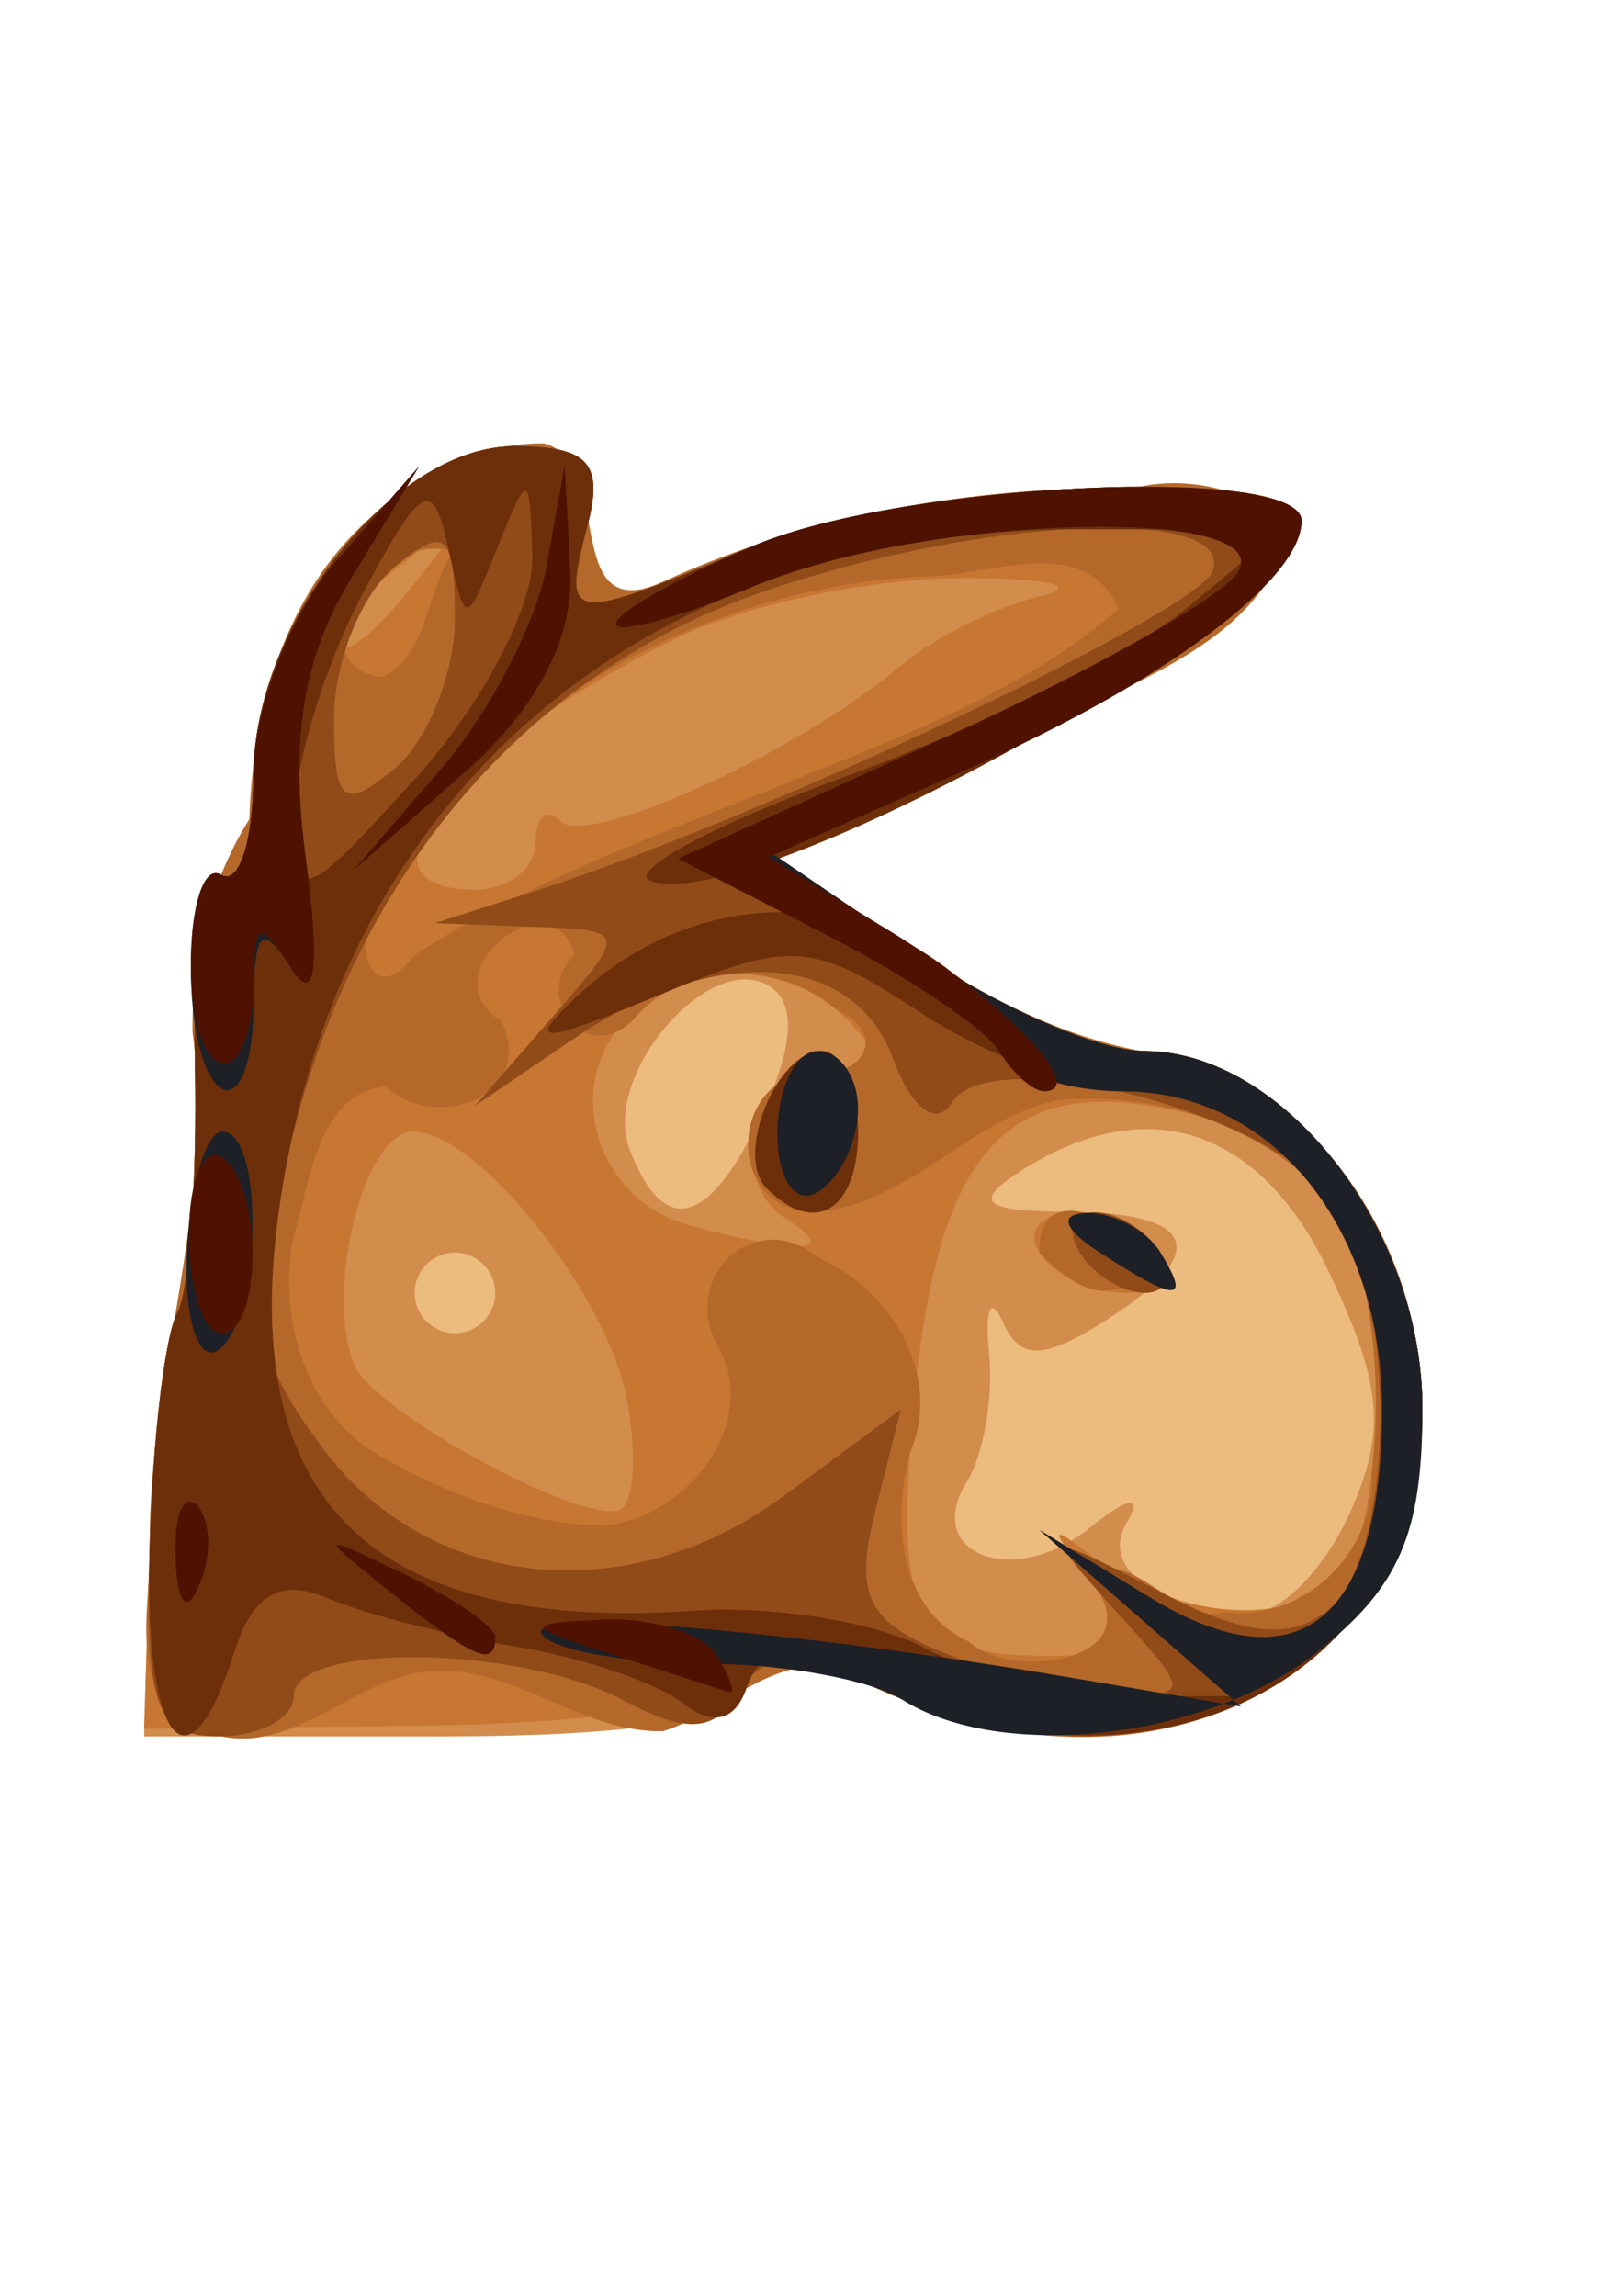
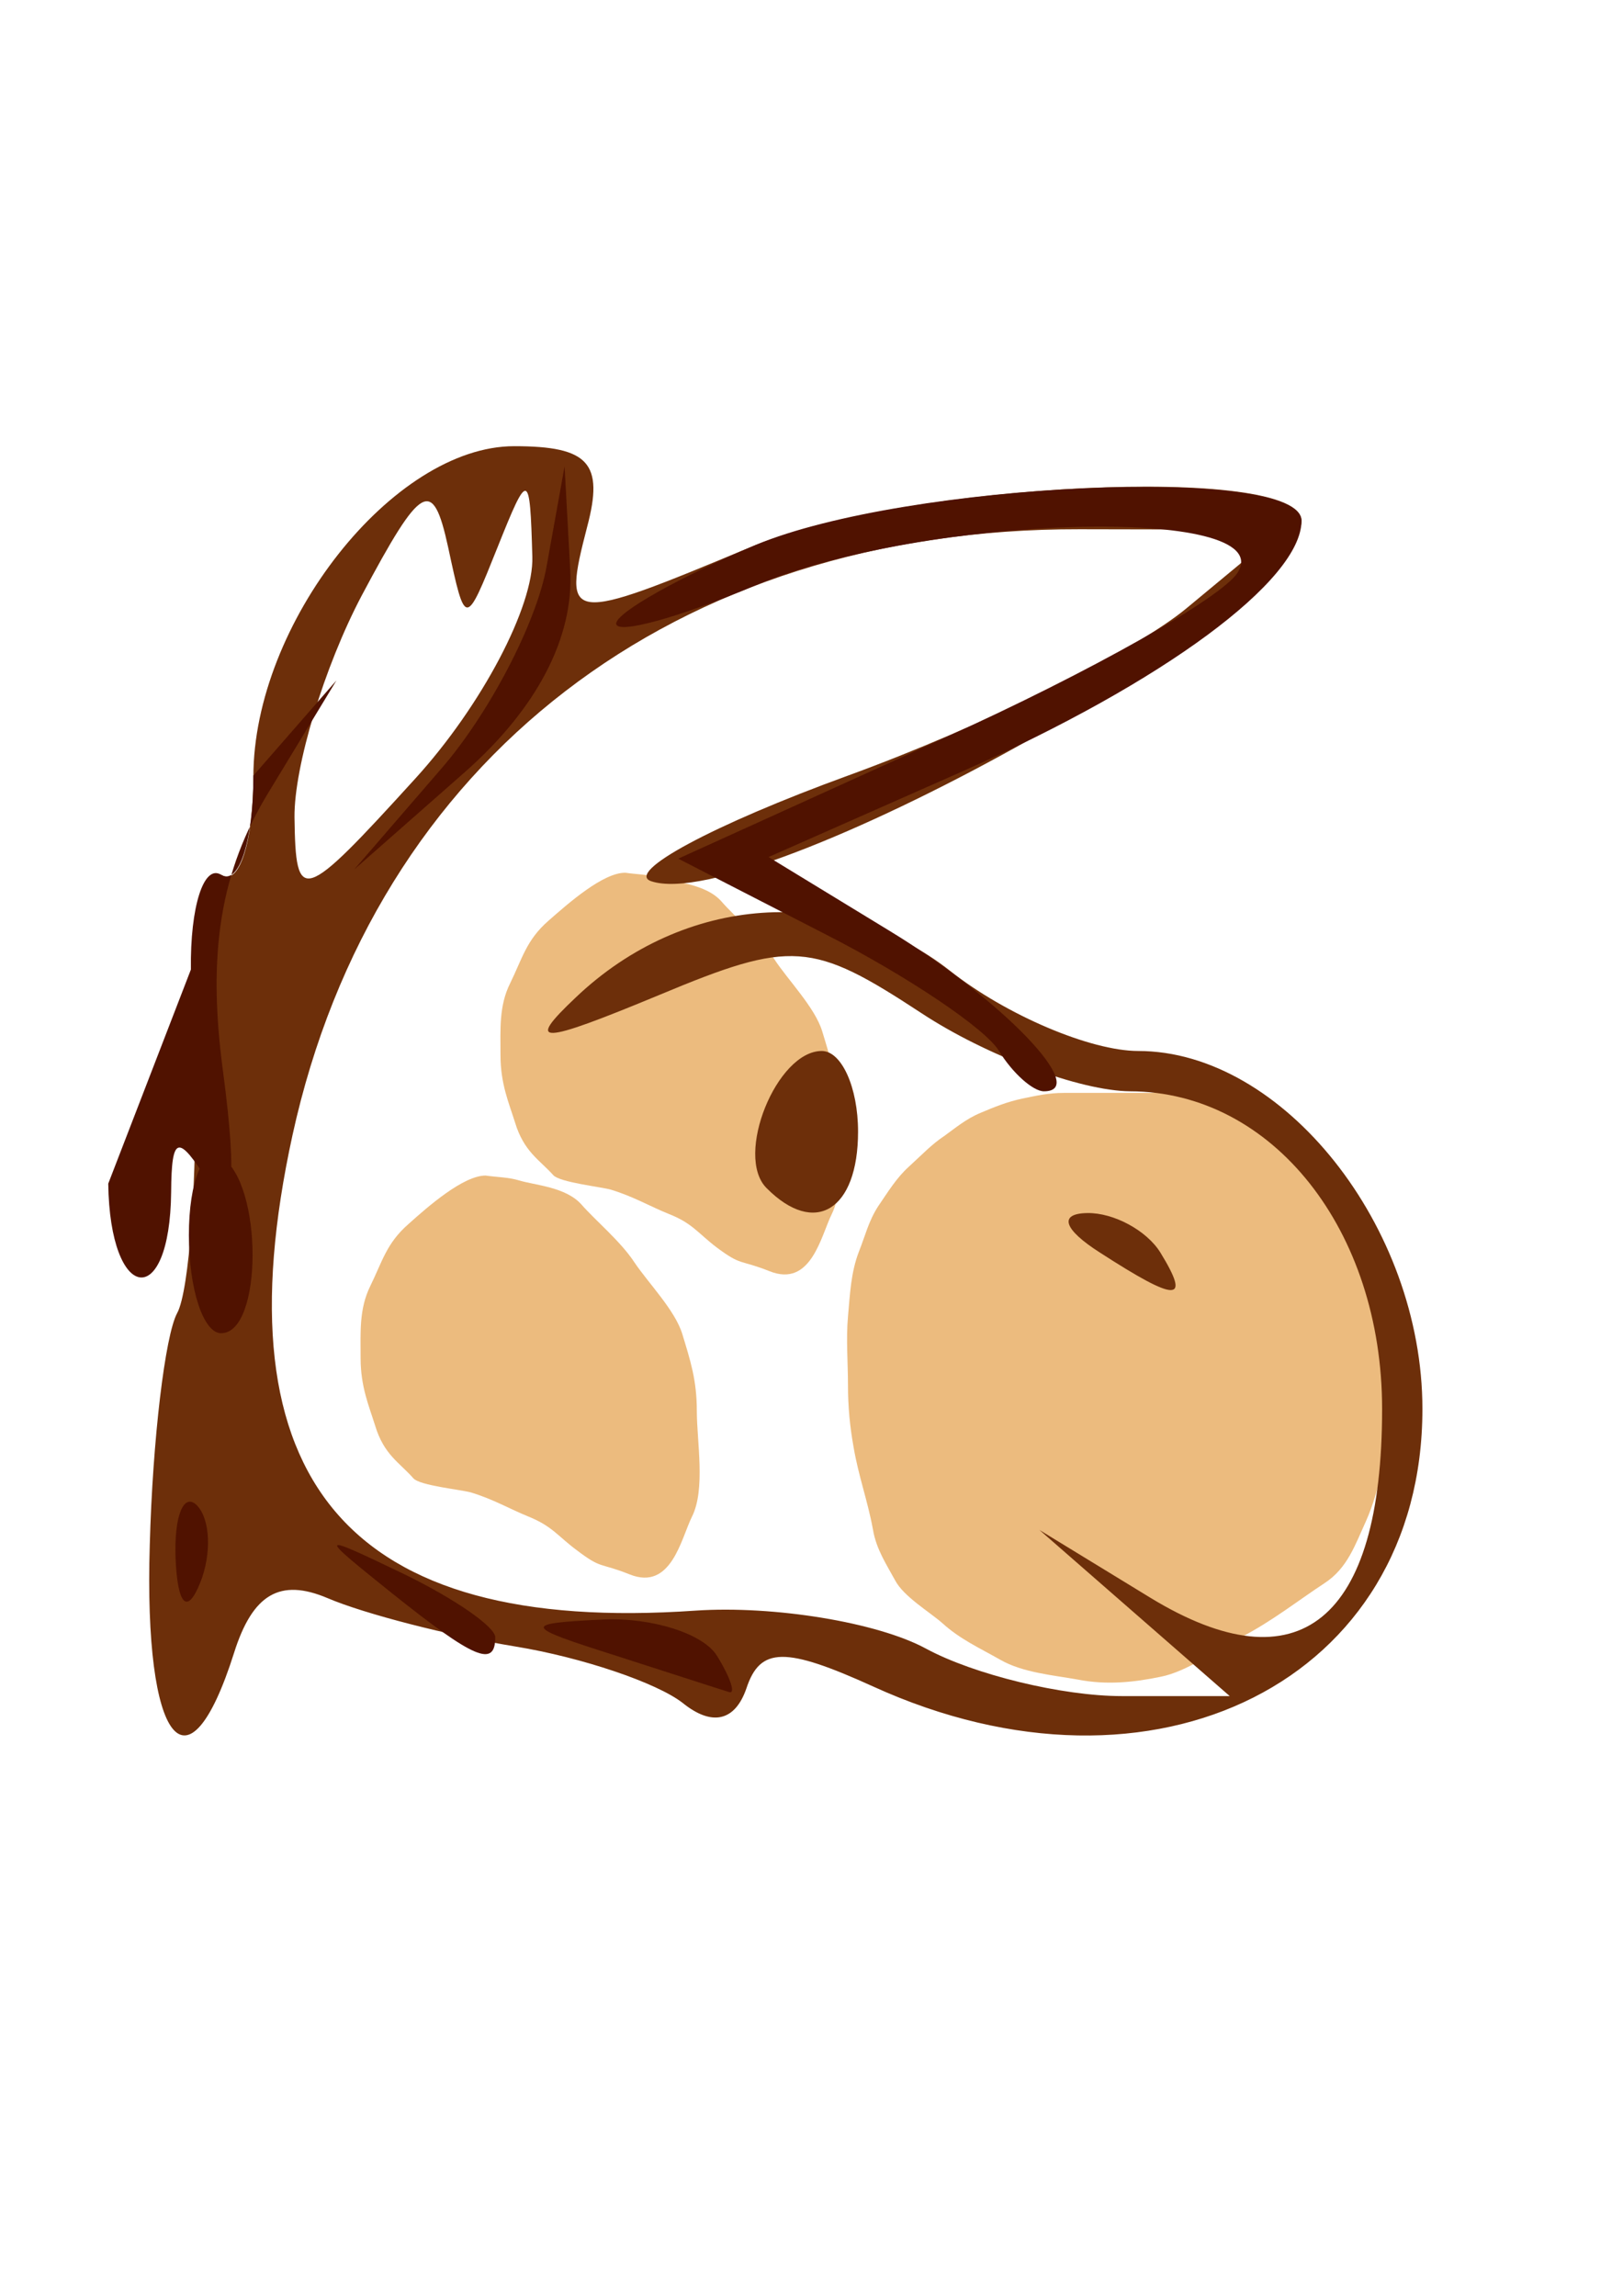
<svg xmlns="http://www.w3.org/2000/svg" xmlns:ns1="http://inkscape.sourceforge.net/DTD/sodipodi-0.dtd" width="595.28pt" height="841.89pt" ns1:version="0.32">
  <ns1:namedview bordercolor="#666666" borderopacity="1.0" pagecolor="#ffffff" />
  <g transform="matrix(19.714 0 0 19.714 -6671.9 -9724.2)">
    <path d="m353.95 514.91c-0.55-0.01-1.42 0.76-1.91 1.19-0.55 0.48-0.65 0.94-0.95 1.55-0.28 0.56-0.24 1.14-0.24 1.78 0 0.72 0.21 1.19 0.36 1.67 0.22 0.73 0.61 0.93 0.95 1.31 0.16 0.18 1.19 0.29 1.43 0.36 0.56 0.17 0.96 0.41 1.43 0.6 0.59 0.23 0.73 0.48 1.19 0.83 0.63 0.47 0.55 0.29 1.31 0.59 1.04 0.42 1.28-0.88 1.55-1.42 0.34-0.69 0.12-1.88 0.12-2.63 0-0.76-0.16-1.24-0.36-1.9-0.18-0.59-0.85-1.27-1.19-1.79-0.34-0.51-0.97-1.04-1.31-1.43-0.39-0.44-1.16-0.47-1.55-0.59-0.27-0.08-0.56-0.08-0.83-0.12z" color="#000000" fill="#ffca88" fill-rule="evenodd" />
    <path d="m353.95 514.91c-0.55-0.01-1.42 0.76-1.91 1.19-0.55 0.48-0.65 0.94-0.95 1.55-0.28 0.56-0.24 1.14-0.24 1.78 0 0.72 0.21 1.19 0.36 1.67 0.22 0.73 0.61 0.93 0.95 1.31 0.16 0.18 1.19 0.29 1.43 0.36 0.56 0.17 0.96 0.41 1.43 0.6 0.59 0.23 0.73 0.48 1.19 0.83 0.63 0.47 0.55 0.29 1.31 0.59 1.04 0.42 1.28-0.88 1.55-1.42 0.34-0.69 0.12-1.88 0.12-2.63 0-0.76-0.16-1.24-0.36-1.9-0.18-0.59-0.85-1.27-1.19-1.79-0.34-0.51-0.97-1.04-1.31-1.43-0.39-0.44-1.16-0.47-1.55-0.59-0.27-0.08-0.56-0.08-0.83-0.12z" color="#000000" fill-opacity=".078" fill-rule="evenodd" />
    <path d="m350.48 522.42c-0.55 0-1.42 0.76-1.91 1.2-0.55 0.48-0.65 0.93-0.95 1.54-0.28 0.57-0.24 1.14-0.24 1.79 0 0.71 0.21 1.19 0.36 1.67 0.22 0.73 0.61 0.92 0.95 1.31 0.16 0.18 1.19 0.28 1.43 0.35 0.56 0.17 0.96 0.41 1.43 0.6 0.59 0.24 0.73 0.49 1.19 0.83 0.63 0.48 0.56 0.3 1.31 0.6 1.04 0.42 1.28-0.89 1.55-1.43 0.34-0.68 0.12-1.87 0.12-2.62 0-0.77-0.16-1.25-0.36-1.91-0.18-0.59-0.84-1.26-1.19-1.78-0.34-0.52-0.97-1.04-1.31-1.43-0.39-0.44-1.16-0.48-1.55-0.6-0.27-0.08-0.55-0.08-0.83-0.12z" color="#000000" fill="#ffca88" fill-rule="evenodd" />
    <path d="m372.87 525.29c-0.08-0.29-0.36-0.97-0.55-1.4s-0.42-0.86-0.62-1.27c-0.19-0.39-0.38-0.49-0.69-0.77-0.33-0.3-0.6-0.5-0.96-0.71-0.32-0.18-0.7-0.34-0.96-0.49-0.26-0.14-0.75-0.19-1.03-0.28-0.3-0.09-0.79 0-1.1 0h-2.13c-0.39 0-0.69 0.07-1.03 0.14-0.38 0.08-0.7 0.21-1.03 0.35-0.37 0.15-0.66 0.4-0.9 0.57-0.33 0.22-0.55 0.46-0.89 0.77-0.31 0.28-0.52 0.63-0.76 0.98-0.24 0.37-0.32 0.73-0.48 1.13-0.2 0.52-0.22 1.06-0.27 1.61-0.05 0.56 0 1.14 0 1.69 0 0.56 0.05 1.05 0.14 1.55 0.12 0.71 0.35 1.33 0.48 2.04 0.08 0.49 0.35 0.89 0.55 1.26 0.21 0.4 0.85 0.78 1.17 1.06 0.44 0.4 0.93 0.62 1.44 0.91 0.56 0.32 1.31 0.38 1.92 0.49 0.71 0.14 1.39 0.07 2.06-0.07 0.66-0.13 1.38-0.67 1.99-0.98 0.76-0.39 1.4-0.9 2.07-1.34 0.57-0.37 0.76-0.95 1.03-1.54 0.36-0.81 0.46-1.69 0.75-2.46 0.19-0.51 0.11-1.25 0.21-1.76 0.06-0.34 0.07-0.68 0.07-1.06 0-0.04-0.2-0.33-0.21-0.35" fill="#ffca88" fill-rule="evenodd" />
    <path d="m372.87 525.29c-0.08-0.29-0.36-0.97-0.55-1.4s-0.42-0.86-0.62-1.27c-0.19-0.39-0.38-0.49-0.69-0.77-0.33-0.3-0.6-0.5-0.96-0.71-0.32-0.18-0.7-0.34-0.96-0.49-0.26-0.14-0.75-0.19-1.03-0.28-0.3-0.09-0.79 0-1.1 0h-2.13c-0.39 0-0.69 0.07-1.03 0.14-0.38 0.08-0.7 0.21-1.03 0.35-0.37 0.15-0.66 0.4-0.9 0.57-0.33 0.22-0.55 0.46-0.89 0.77-0.31 0.28-0.52 0.63-0.76 0.98-0.24 0.37-0.32 0.73-0.48 1.13-0.2 0.52-0.22 1.06-0.27 1.61-0.05 0.56 0 1.14 0 1.69 0 0.56 0.05 1.05 0.14 1.55 0.12 0.71 0.35 1.33 0.48 2.04 0.08 0.49 0.35 0.89 0.55 1.26 0.21 0.4 0.85 0.78 1.17 1.06 0.44 0.4 0.93 0.62 1.44 0.91 0.56 0.32 1.31 0.38 1.92 0.49 0.71 0.14 1.39 0.07 2.06-0.07 0.66-0.13 1.38-0.67 1.99-0.98 0.76-0.39 1.4-0.9 2.07-1.34 0.57-0.37 0.76-0.95 1.03-1.54 0.36-0.81 0.46-1.69 0.75-2.46 0.19-0.51 0.11-1.25 0.21-1.76 0.06-0.34 0.07-0.68 0.07-1.06 0-0.04-0.2-0.33-0.21-0.35" fill-opacity=".078" fill-rule="evenodd" />
    <path d="m350.48 522.42c-0.55 0-1.42 0.76-1.91 1.2-0.55 0.48-0.65 0.93-0.95 1.54-0.28 0.57-0.24 1.14-0.24 1.79 0 0.71 0.21 1.19 0.36 1.67 0.22 0.73 0.61 0.92 0.95 1.31 0.16 0.18 1.19 0.28 1.43 0.35 0.56 0.17 0.96 0.41 1.43 0.6 0.59 0.24 0.73 0.49 1.19 0.83 0.63 0.48 0.56 0.3 1.31 0.6 1.04 0.42 1.28-0.89 1.55-1.43 0.34-0.68 0.12-1.87 0.12-2.62 0-0.77-0.16-1.25-0.36-1.91-0.18-0.59-0.84-1.26-1.19-1.78-0.34-0.52-0.97-1.04-1.31-1.43-0.39-0.44-1.16-0.48-1.55-0.6-0.27-0.08-0.55-0.08-0.83-0.12z" color="#000000" fill-opacity=".078" fill-rule="evenodd" />
-     <path d="m342.15 531.58c0.07-2.61 0.38-5.2 0.68-5.75s0.5-3.32 0.44-6.17c-0.06-2.84 0.24-4.95 0.67-4.69s0.78-0.84 0.78-2.44c0-3.8 3.47-8.2 6.47-8.2 1.85 0 2.23 0.42 1.81 2-0.62 2.4-0.51 2.41 4.06 0.5 3.82-1.6 13.66-2.07 13.66-0.65 0 1.47-3.42 4.01-8.33 6.18l-4.76 2.1 3.59 2.44c1.97 1.34 4.48 2.43 5.59 2.43 3.47 0 6.91 4.42 6.91 8.88 0 6.72-6.64 10.07-13.63 6.88-2.16-0.98-2.8-0.98-3.13 0-0.28 0.84-2.79 1.24-7.68 1.24h-7.27l0.14-4.75zm29.76-0.77c0.92-2.03 0.82-3.21-0.51-6-1.71-3.6-4.54-4.51-7.68-2.48-1.17 0.76-0.9 0.98 1.25 0.99 3.22 0.02 3.52 1.04 0.82 2.74-1.51 0.94-2.05 0.93-2.48-0.01-0.3-0.67-0.45-0.32-0.34 0.78s-0.14 2.53-0.55 3.18c-1.12 1.8 1.16 2.67 3.03 1.16 0.95-0.77 1.35-0.84 0.95-0.17-0.69 1.15 0.61 2.1 3.09 2.25 0.7 0.05 1.79-1.05 2.42-2.44zm-21.19-5.48c0-0.55-0.45-1-1-1s-1 0.45-1 1 0.45 1 1 1 1-0.45 1-1zm6.65-4.5c0.76-1.64 0.81-2.71 0.15-3.11-1.48-0.92-4.17 2.21-3.47 4.04 0.86 2.25 1.99 1.93 3.32-0.93z" fill="#d28c4c" />
-     <path d="m342.15 531.49c0.07-2.56 0.38-5.11 0.68-5.66s0.5-3.32 0.44-6.17c-0.06-2.84 0.24-4.95 0.67-4.69s0.78-0.84 0.78-2.44c0-3.8 3.47-8.2 6.47-8.2 1.85 0 2.23 0.42 1.81 2-0.62 2.4-0.51 2.41 4.06 0.5 3.82-1.6 13.66-2.07 13.66-0.65 0 1.47-3.42 4.01-8.33 6.18l-4.76 2.1 3.59 2.44c1.97 1.34 4.48 2.43 5.59 2.43 3.47 0 6.91 4.42 6.91 8.88 0 6.67-6.64 10.07-13.53 6.93-1.74-0.79-2.85-0.85-3.3-0.18-0.37 0.56-3.87 1.05-7.78 1.1l-7.1 0.08 0.14-4.65zm23.44 1.09c-1.24-1.57-1.2-1.61 0.32-0.42 0.93 0.73 2.73 1.18 4 1 1.86-0.26 2.36-1.04 2.61-4.03 0.41-4.91-1.11-7.49-4.91-8.32-4.15-0.91-5.88 0.95-6.47 6.93-0.55 5.67-0.1 6.59 3.26 6.59 2.29 0 2.42-0.18 1.19-1.75zm-1.37-8.25c-0.34-0.55 0.05-1 0.88-1 0.82 0 1.78 0.45 2.12 1s-0.06 1-0.89 1c-0.82 0-1.77-0.45-2.11-1zm-10.24 3.61c-0.5-2.6-3.71-6.61-5.28-6.61-1.43 0-2.39 5-1.2 6.19 1.49 1.49 5.6 3.55 6.33 3.18 0.34-0.18 0.41-1.42 0.15-2.76zm3.95-4.45c-1.77-1.13-0.38-4.43 1.56-3.69 1.25 0.48 1.29 0.32 0.24-0.94-1.57-1.9-4.4-1.97-5.91-0.15-1.42 1.7-0.49 4.36 1.73 4.95 2.82 0.75 3.73 0.68 2.38-0.17zm-6.21-9.32c0-0.65 0.28-0.89 0.62-0.54 0.67 0.67 5.9-1.71 8.38-3.81 0.82-0.71 2.4-1.5 3.5-1.76s0.2-0.47-2-0.46-5.35 0.68-7 1.49c-5.54 2.73-8.35 6.24-5 6.24 0.82 0 1.5-0.52 1.5-1.16zm-2.88-6.59c1.25-1.58 1.21-1.62-0.37-0.37-0.97 0.75-1.75 1.54-1.75 1.75 0 0.82 0.82 0.29 2.12-1.38z" fill="#c77732" />
-     <path d="m342.15 531.58c-0.03-4.27 1.65-8.43 1.06-12.72-0.02-1.84 0.43-3.71 1.41-5.28 0.09-2.72 0.87-5.55 2.95-7.43 1.16-1.12 2.72-1.91 4.36-1.89 1.78 0.46 0.38 4.59 2.93 3.44 3.66-1.68 7.71-2.38 11.72-2.33 1.47-0.43 4.5 0.25 3.32 2.28-1.19 1.82-3.4 2.49-5.18 3.57-2.32 1.17-4.7 2.21-7.09 3.24 3.12 2.08 6.22 4.69 10.11 5 5.73 1.73 8.01 10.02 3.83 14.37-2.95 3.11-8.02 3.15-11.6 1.14-1.93-1.21-3.48 0.76-5.09 1.23-2.12 0.05-3.83-1.78-5.99-1.46-1.89 0.27-3.48 2.34-5.52 1.4-1.85-0.9-1.18-2.97-1.22-4.56zm23.44 1c0.4-1.35 2.15 1.06 3.21 0.67 2.02 0.23 3.74-1.48 3.67-3.46 0.22-1.99 0.07-4.06-0.55-5.96-1.39-2.45-4.48-3.5-7.17-3.29-2.3 0.43-3.86 2.74-6.26 2.79-2.15-0.2-1.9-3.52 0.22-3.45 1.17 0.06 1.74-0.99 0.5-1.56-1.42-1.23-3.84-1.26-5.08 0.25-1.21 1.17-2.5-0.63-1.44-1.63-0.55-1.99-3.71 0.47-1.82 1.65 0.89 1.88-1.63 2.77-2.88 1.62-1.69 0.2-1.85 2.35-2.26 3.66-0.44 2.11 0.31 4.6 2.34 5.62 1.62 0.91 3.47 1.57 5.33 1.61 1.99-0.16 3.88-2.43 2.89-4.36-1.07-1.75 0.87-3.62 2.48-2.26 1.78 0.77 3.06 2.92 2.24 4.81-0.45 1.64-0.3 3.89 1.46 4.69 1.02 0.96 4.47 0.53 3.12-1.4zm-1.37-8.25c-0.07-2.71 4.43 0.72 1.54 0.95-0.63-0.07-1.12-0.52-1.54-0.95zm-6.83-11.42c3.05-1.25 6.26-2.36 8.8-4.54-0.9-1.98-3.3-0.76-4.91-0.81-5.27 0.31-10.68 3.06-13.11 7.91-1.15 0.53-0.71 3.13 0.55 1.48 2.69-1.74 5.71-2.86 8.67-4.04zm-7.71-5.95c-1.71-0.7-4.05 2.85-1.75 3.1 1.13-0.57 1.07-2.16 1.75-3.1z" fill="#b4682a" />
-     <path d="m342.15 531.58c0.07-2.61 0.38-5.2 0.68-5.75s0.5-3.32 0.44-6.17c-0.06-2.84 0.24-4.95 0.67-4.69s0.78-0.84 0.78-2.44c0-3.8 3.47-8.2 6.47-8.2 1.85 0 2.23 0.42 1.81 2-0.62 2.4-0.51 2.41 4.06 0.5 3.82-1.6 13.66-2.07 13.66-0.65 0 1.47-3.42 4.01-8.33 6.18l-4.76 2.1 3.59 2.44c1.97 1.34 4.48 2.43 5.59 2.43 3.47 0 6.91 4.42 6.91 8.88 0 6.67-6.64 10.07-13.53 6.93-2.08-0.95-2.78-0.93-3.42 0.1-0.61 0.99-1.29 1.03-2.86 0.2-2.57-1.38-8.19-1.45-8.19-0.11 0 0.55-0.84 1-1.86 1-1.56 0-1.83-0.74-1.71-4.75zm24.03 1.71c-1.84-2.03-1.83-2.03 1.04-0.54 2.1 1.09 3.24 1.21 4.19 0.42 1.67-1.39 1.69-7.93 0.03-10.2-1.58-2.16-8.45-3.89-9.39-2.36-0.39 0.62-1 0.16-1.47-1.11-0.98-2.64-4.41-2.85-7.89-0.49l-2.47 1.68 1.9-2.18c1.89-2.16 1.89-2.18-0.5-2.26l-2.4-0.09 2.5-0.8c5.66-1.82 16.46-6.92 16.8-7.94 0.54-1.62-5.72-1.34-11.13 0.51-5.84 1.99-10.13 6.98-11.73 13.65-1.07 4.45-0.99 5.21 0.78 7.6 2.63 3.54 7.58 4.05 11.46 1.17l2.88-2.13-0.64 2.55c-0.52 2.06-0.18 2.73 1.72 3.49 1.29 0.52 3.21 0.97 4.26 1.01 1.85 0.06 1.86 0.01 0.06-1.98zm-0.96-8.96c-0.34-0.55-0.17-1 0.38-1s1.28 0.45 1.62 1 0.16 1-0.39 1-1.27-0.45-1.61-1zm-7.77-1.6c-0.8-0.8 0.25-3.4 1.37-3.4 0.49 0 0.9 0.9 0.9 2 0 1.95-1.07 2.61-2.27 1.4zm-7.73-14.14c0-2.11-0.24-2.31-1.5-1.26-0.83 0.69-1.5 2.37-1.5 3.75 0 2.11 0.23 2.3 1.5 1.25 0.82-0.68 1.5-2.37 1.5-3.74z" fill="#914b19" />
    <path d="m342.15 531.58c0.07-2.61 0.38-5.2 0.68-5.75s0.5-3.32 0.44-6.17c-0.06-2.84 0.24-4.95 0.67-4.69s0.78-0.84 0.78-2.44c0-3.8 3.47-8.2 6.47-8.2 1.85 0 2.23 0.42 1.81 2-0.62 2.4-0.51 2.41 4.06 0.5 3.82-1.6 13.66-2.07 13.66-0.65 0 2.25-13.59 9.79-16.13 8.94-0.66-0.22 1.53-1.4 4.88-2.62s7.13-3.09 8.41-4.16l2.34-1.94-5-0.01c-10.03-0.02-17.49 5.72-19.53 15.03-1.87 8.57 1.37 12.39 10 11.79 1.94-0.13 4.51 0.29 5.71 0.94s3.39 1.18 4.86 1.18h2.68l-4.72-4.12 2.75 1.68c3.69 2.25 5.75 0.57 5.75-4.68 0-4.44-2.72-7.87-6.25-7.88-1.24-0.01-3.57-0.88-5.18-1.94-2.71-1.78-3.22-1.82-6.5-0.45-2.99 1.24-3.33 1.25-2.07 0.06 2.68-2.55 6.53-2.82 9.28-0.66 1.39 1.1 3.49 1.99 4.67 1.99 3.59 0 7.05 4.35 7.05 8.88 0 6.72-6.64 10.07-13.63 6.88-2.18-0.99-2.8-0.98-3.14 0.05-0.28 0.81-0.85 0.95-1.58 0.36-0.64-0.5-2.5-1.13-4.15-1.4s-3.75-0.81-4.66-1.2c-1.18-0.5-1.86-0.1-2.32 1.36-1.15 3.63-2.24 2.24-2.09-2.68zm9.49-24.51c-0.06-2.13-0.1-2.14-0.86-0.24-0.8 2-0.8 2-1.23 0-0.38-1.74-0.66-1.58-2.14 1.2-0.93 1.76-1.68 4.24-1.67 5.5 0.03 2.19 0.18 2.14 3-0.96 1.64-1.8 2.94-4.27 2.9-5.5zm14.08 17.26c-0.91-0.58-1.03-0.97-0.31-0.98 0.65-0.01 1.47 0.43 1.81 0.98 0.76 1.24 0.42 1.24-1.5 0zm-8.27-1.6c-0.8-0.8 0.25-3.4 1.37-3.4 0.49 0 0.9 0.9 0.9 2 0 1.95-1.07 2.61-2.27 1.4z" fill="#6d2f0a" />
-     <path d="m360.82 535.42c-0.77-0.49-2.94-0.89-4.82-0.89s-3.73-0.31-4.1-0.7c-0.69-0.71 5.99-0.17 13.32 1.08l4 0.68-5-4.38 2.75 1.68c3.69 2.25 5.75 0.57 5.75-4.68 0-4.53-2.74-7.88-6.45-7.88-1.34 0-2.72-0.45-3.06-1.01-0.34-0.55-2.27-1.85-4.29-2.88l-3.66-1.88 6.59-2.99c3.63-1.64 6.91-3.49 7.29-4.11 1.03-1.67-7.75-1.44-11.96 0.32-1.9 0.8-3.46 1.23-3.46 0.95 0-0.27 1.56-1.15 3.46-1.95 3.73-1.56 13.54-1.99 13.54-0.6 0 1.47-3.42 4.01-8.33 6.18l-4.76 2.1 3.59 2.44c1.97 1.34 4.48 2.43 5.59 2.43 3.47 0 6.91 4.42 6.91 8.88 0 3.11-0.58 4.43-2.64 6.05-2.72 2.14-7.81 2.71-10.26 1.16zm-12.66-2.64c-1.87-1.5-1.86-1.51 0.31-0.47 1.23 0.6 2.25 1.3 2.25 1.56 0 0.76-0.52 0.54-2.56-1.09zm-5.37-0.86c-0.04-1.06 0.2-1.65 0.53-1.32 0.33 0.34 0.37 1.2 0.08 1.92-0.32 0.8-0.56 0.56-0.61-0.6zm0.28-7.6c0.07-1.64 0.47-2.99 0.88-2.99 1.07 0 0.96 4.76-0.12 5.43-0.48 0.3-0.83-0.8-0.76-2.44zm22.65 0.01c-0.91-0.58-1.03-0.97-0.31-0.98 0.65-0.01 1.47 0.43 1.81 0.98 0.76 1.24 0.42 1.24-1.5 0zm-8-2.94c0-1.13 0.45-2.06 1-2.06s1 0.65 1 1.44c0 0.8-0.45 1.72-1 2.06s-1-0.31-1-1.44zm-14.55-3.99c-0.02-1.61 0.32-2.71 0.75-2.44 0.44 0.27 0.8-0.84 0.8-2.46s0.92-4.01 2.05-5.31l2.06-2.36-1.68 2.77c-1.2 1.96-1.53 4-1.13 6.95 0.36 2.72 0.24 3.67-0.36 2.73-0.71-1.13-0.92-0.95-0.93 0.8-0.02 3.37-1.51 2.72-1.56-0.68zm6.21-5.07c1.19-1.37 2.36-3.62 2.61-5l0.45-2.5 0.14 2.58c0.09 1.67-0.83 3.43-2.61 5l-2.75 2.42 2.16-2.5z" fill="#1d2026" />
-     <path d="m353.72 534.33c-2.33-0.74-2.35-0.8-0.31-0.9 1.2-0.05 2.47 0.35 2.81 0.9s0.47 0.96 0.3 0.9c-0.17-0.05-1.43-0.46-2.8-0.9zm-5.56-1.55c-1.87-1.5-1.86-1.51 0.31-0.47 1.23 0.6 2.25 1.3 2.25 1.56 0 0.76-0.52 0.54-2.56-1.09zm-5.37-0.86c-0.04-1.06 0.2-1.65 0.53-1.32 0.33 0.34 0.37 1.2 0.08 1.92-0.32 0.8-0.56 0.56-0.61-0.6zm0.33-8.02c0-1.34 0.36-2.22 0.8-1.94 1.04 0.64 1.04 4.37 0 4.37-0.44 0-0.8-1.09-0.8-2.43zm0.05-6.59c-0.02-1.56 0.32-2.62 0.75-2.35 0.44 0.27 0.8-0.84 0.8-2.46s0.92-4.01 2.05-5.31l2.06-2.36-1.68 2.77c-1.2 1.96-1.53 4-1.13 6.95 0.36 2.72 0.24 3.67-0.36 2.73-0.76-1.21-0.92-1.17-0.93 0.24-0.03 2.96-1.52 2.75-1.56-0.21zm20.04 2.01c-0.34-0.55-2.27-1.85-4.29-2.88l-3.66-1.88 6.59-2.99c3.63-1.64 6.91-3.49 7.29-4.11 1.03-1.67-7.75-1.44-11.96 0.32-1.9 0.8-3.46 1.23-3.46 0.95 0-0.27 1.56-1.15 3.46-1.95 3.73-1.56 13.54-1.99 13.54-0.6 0 1.48-3.43 4.01-8.4 6.21l-4.82 2.13 3 1.83c2.78 1.69 4.99 3.98 3.83 3.98-0.27 0-0.78-0.45-1.12-1.01zm-13.83-6.99c1.19-1.37 2.36-3.62 2.61-5l0.45-2.5 0.14 2.58c0.09 1.67-0.83 3.43-2.61 5l-2.75 2.42 2.16-2.5z" fill="#501200" />
+     <path d="m353.72 534.33c-2.33-0.74-2.35-0.8-0.31-0.9 1.2-0.05 2.47 0.35 2.81 0.9s0.47 0.96 0.3 0.9c-0.17-0.05-1.43-0.46-2.8-0.9zm-5.56-1.55c-1.87-1.5-1.86-1.51 0.31-0.47 1.23 0.6 2.25 1.3 2.25 1.56 0 0.76-0.52 0.54-2.56-1.09zm-5.37-0.86c-0.04-1.06 0.2-1.65 0.53-1.32 0.33 0.34 0.37 1.2 0.08 1.92-0.32 0.8-0.56 0.56-0.61-0.6zm0.33-8.02c0-1.34 0.36-2.22 0.8-1.94 1.04 0.64 1.04 4.37 0 4.37-0.44 0-0.8-1.09-0.8-2.43zm0.05-6.59c-0.02-1.56 0.32-2.62 0.75-2.35 0.44 0.27 0.8-0.84 0.8-2.46l2.06-2.36-1.68 2.77c-1.2 1.96-1.53 4-1.13 6.95 0.36 2.72 0.24 3.67-0.36 2.73-0.76-1.21-0.92-1.17-0.93 0.24-0.03 2.96-1.52 2.75-1.56-0.21zm20.04 2.01c-0.34-0.55-2.27-1.85-4.29-2.88l-3.66-1.88 6.59-2.99c3.63-1.64 6.91-3.49 7.29-4.11 1.03-1.67-7.75-1.44-11.96 0.32-1.9 0.8-3.46 1.23-3.46 0.95 0-0.27 1.56-1.15 3.46-1.95 3.73-1.56 13.54-1.99 13.54-0.6 0 1.48-3.43 4.01-8.4 6.21l-4.82 2.13 3 1.83c2.78 1.69 4.99 3.98 3.83 3.98-0.27 0-0.78-0.45-1.12-1.01zm-13.83-6.99c1.19-1.37 2.36-3.62 2.61-5l0.45-2.5 0.14 2.58c0.09 1.67-0.83 3.43-2.61 5l-2.75 2.42 2.16-2.5z" fill="#501200" />
  </g>
</svg>